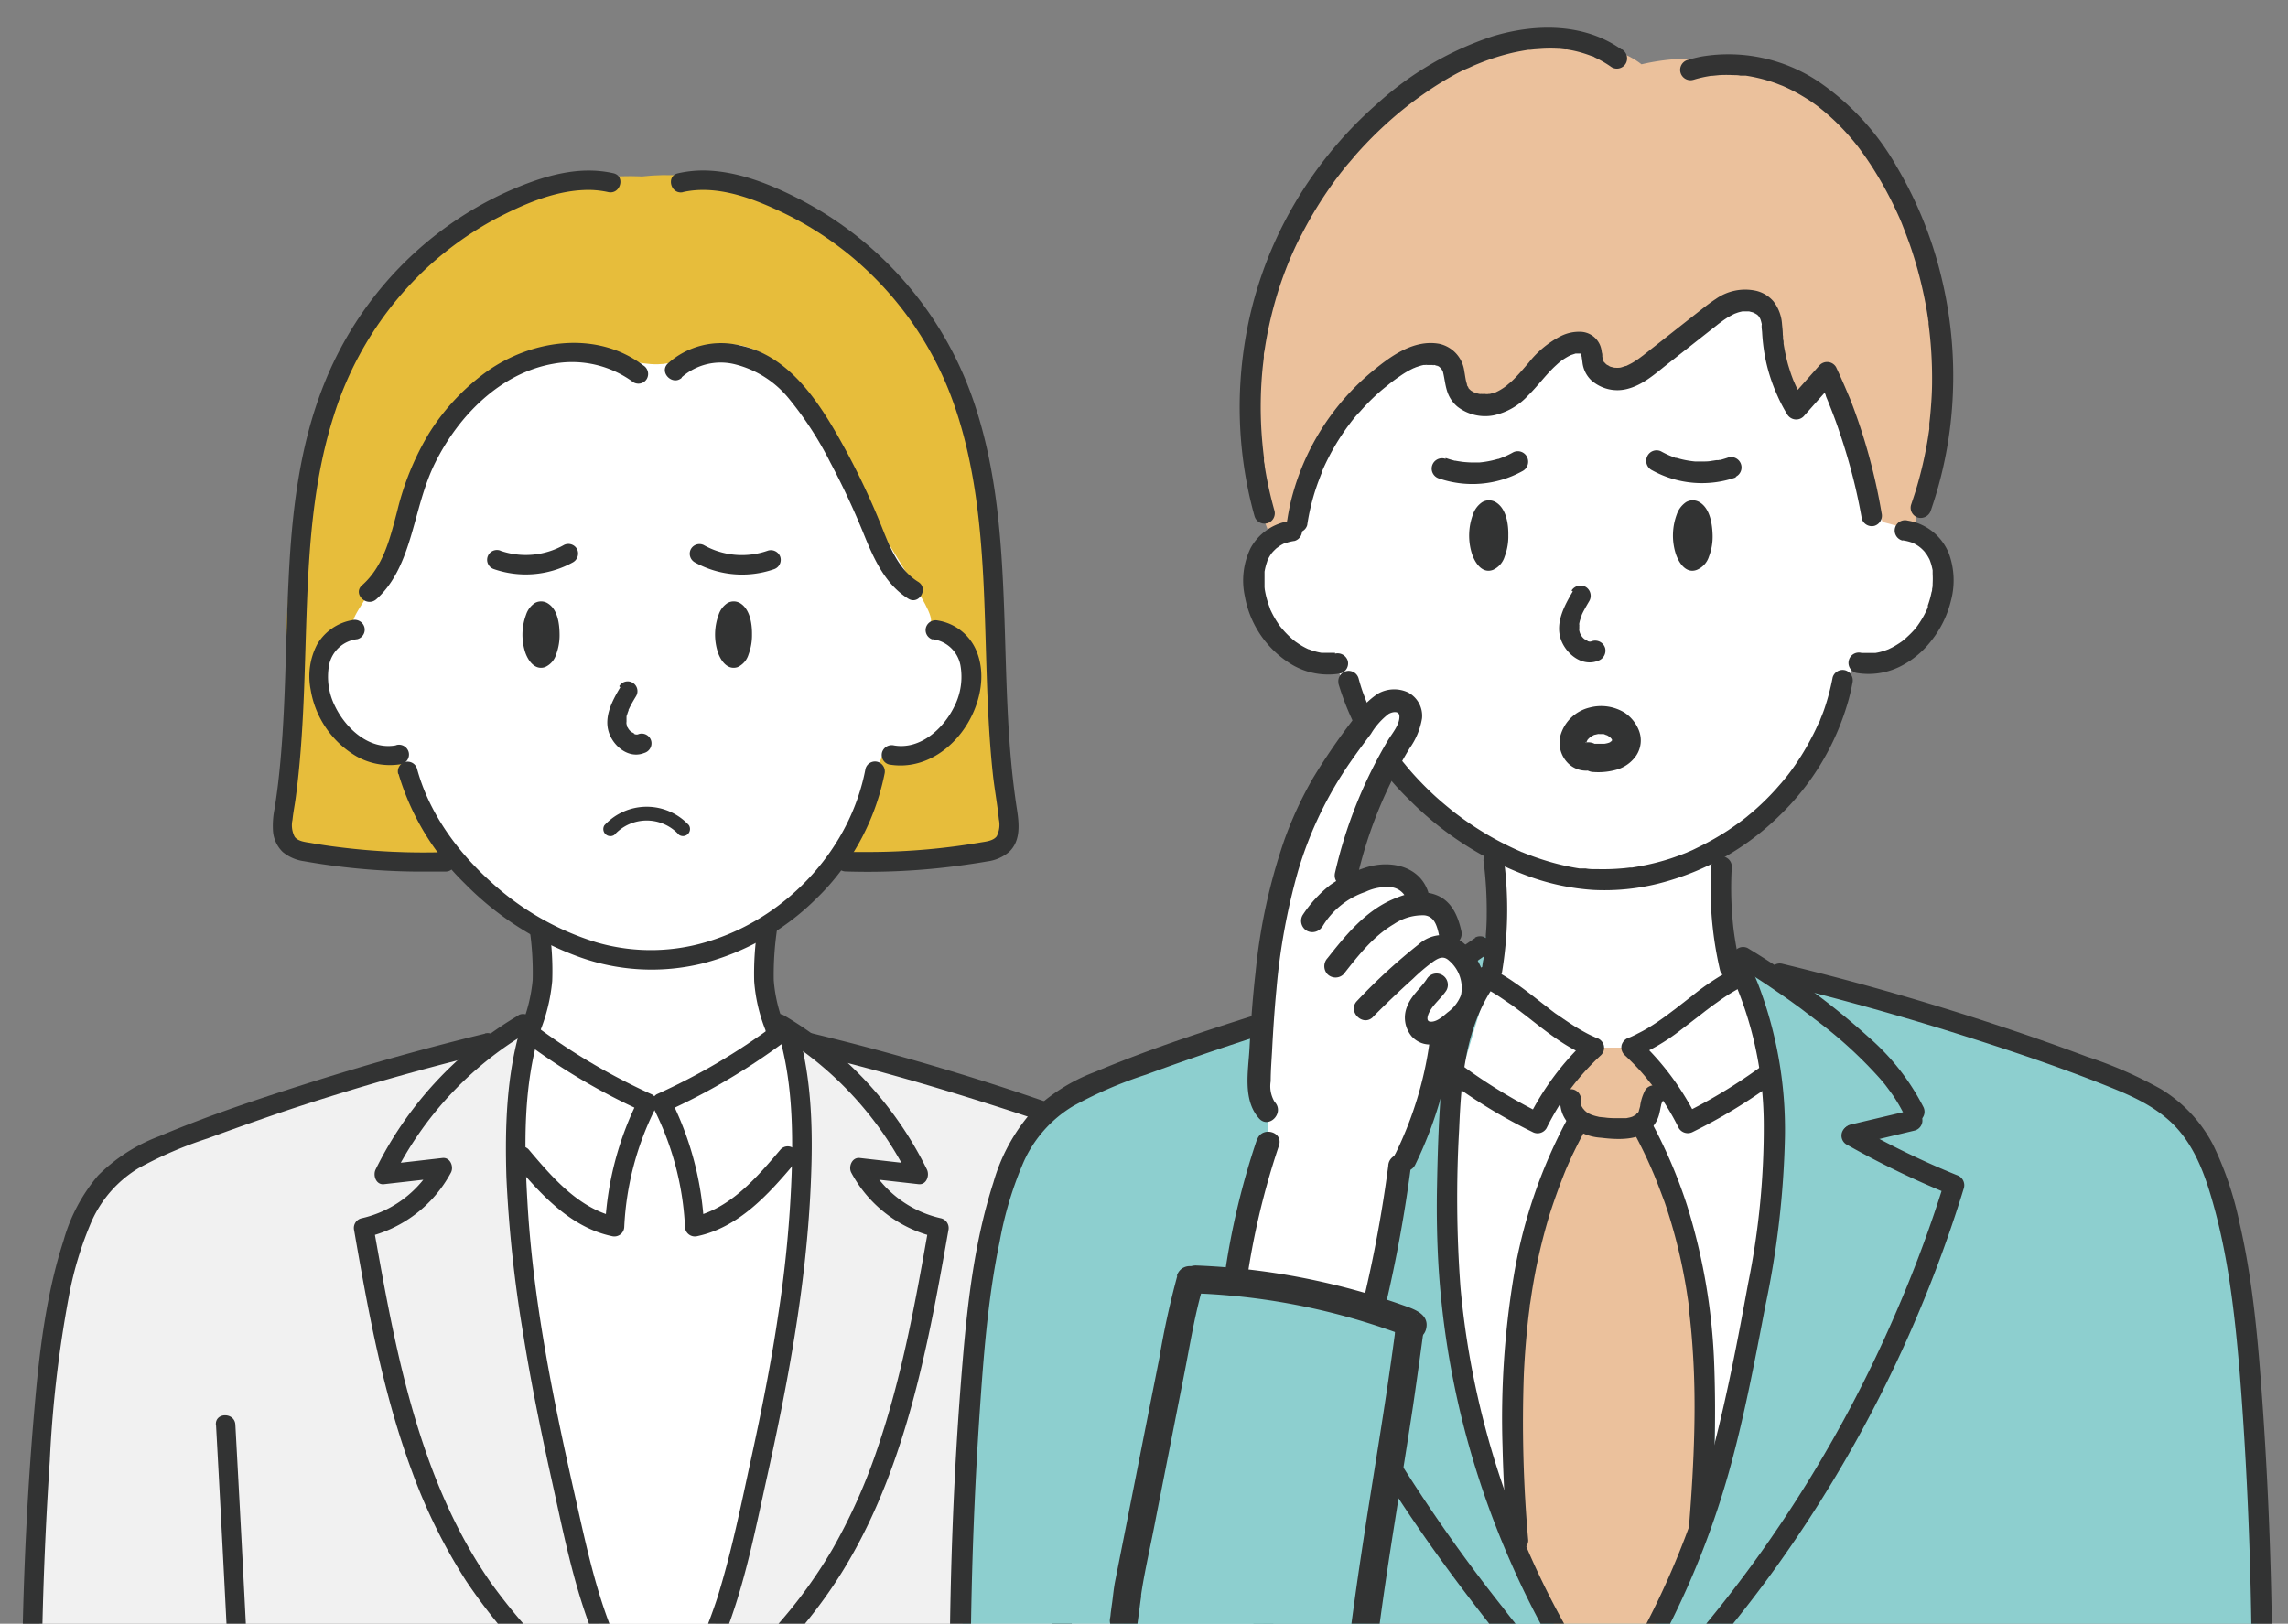
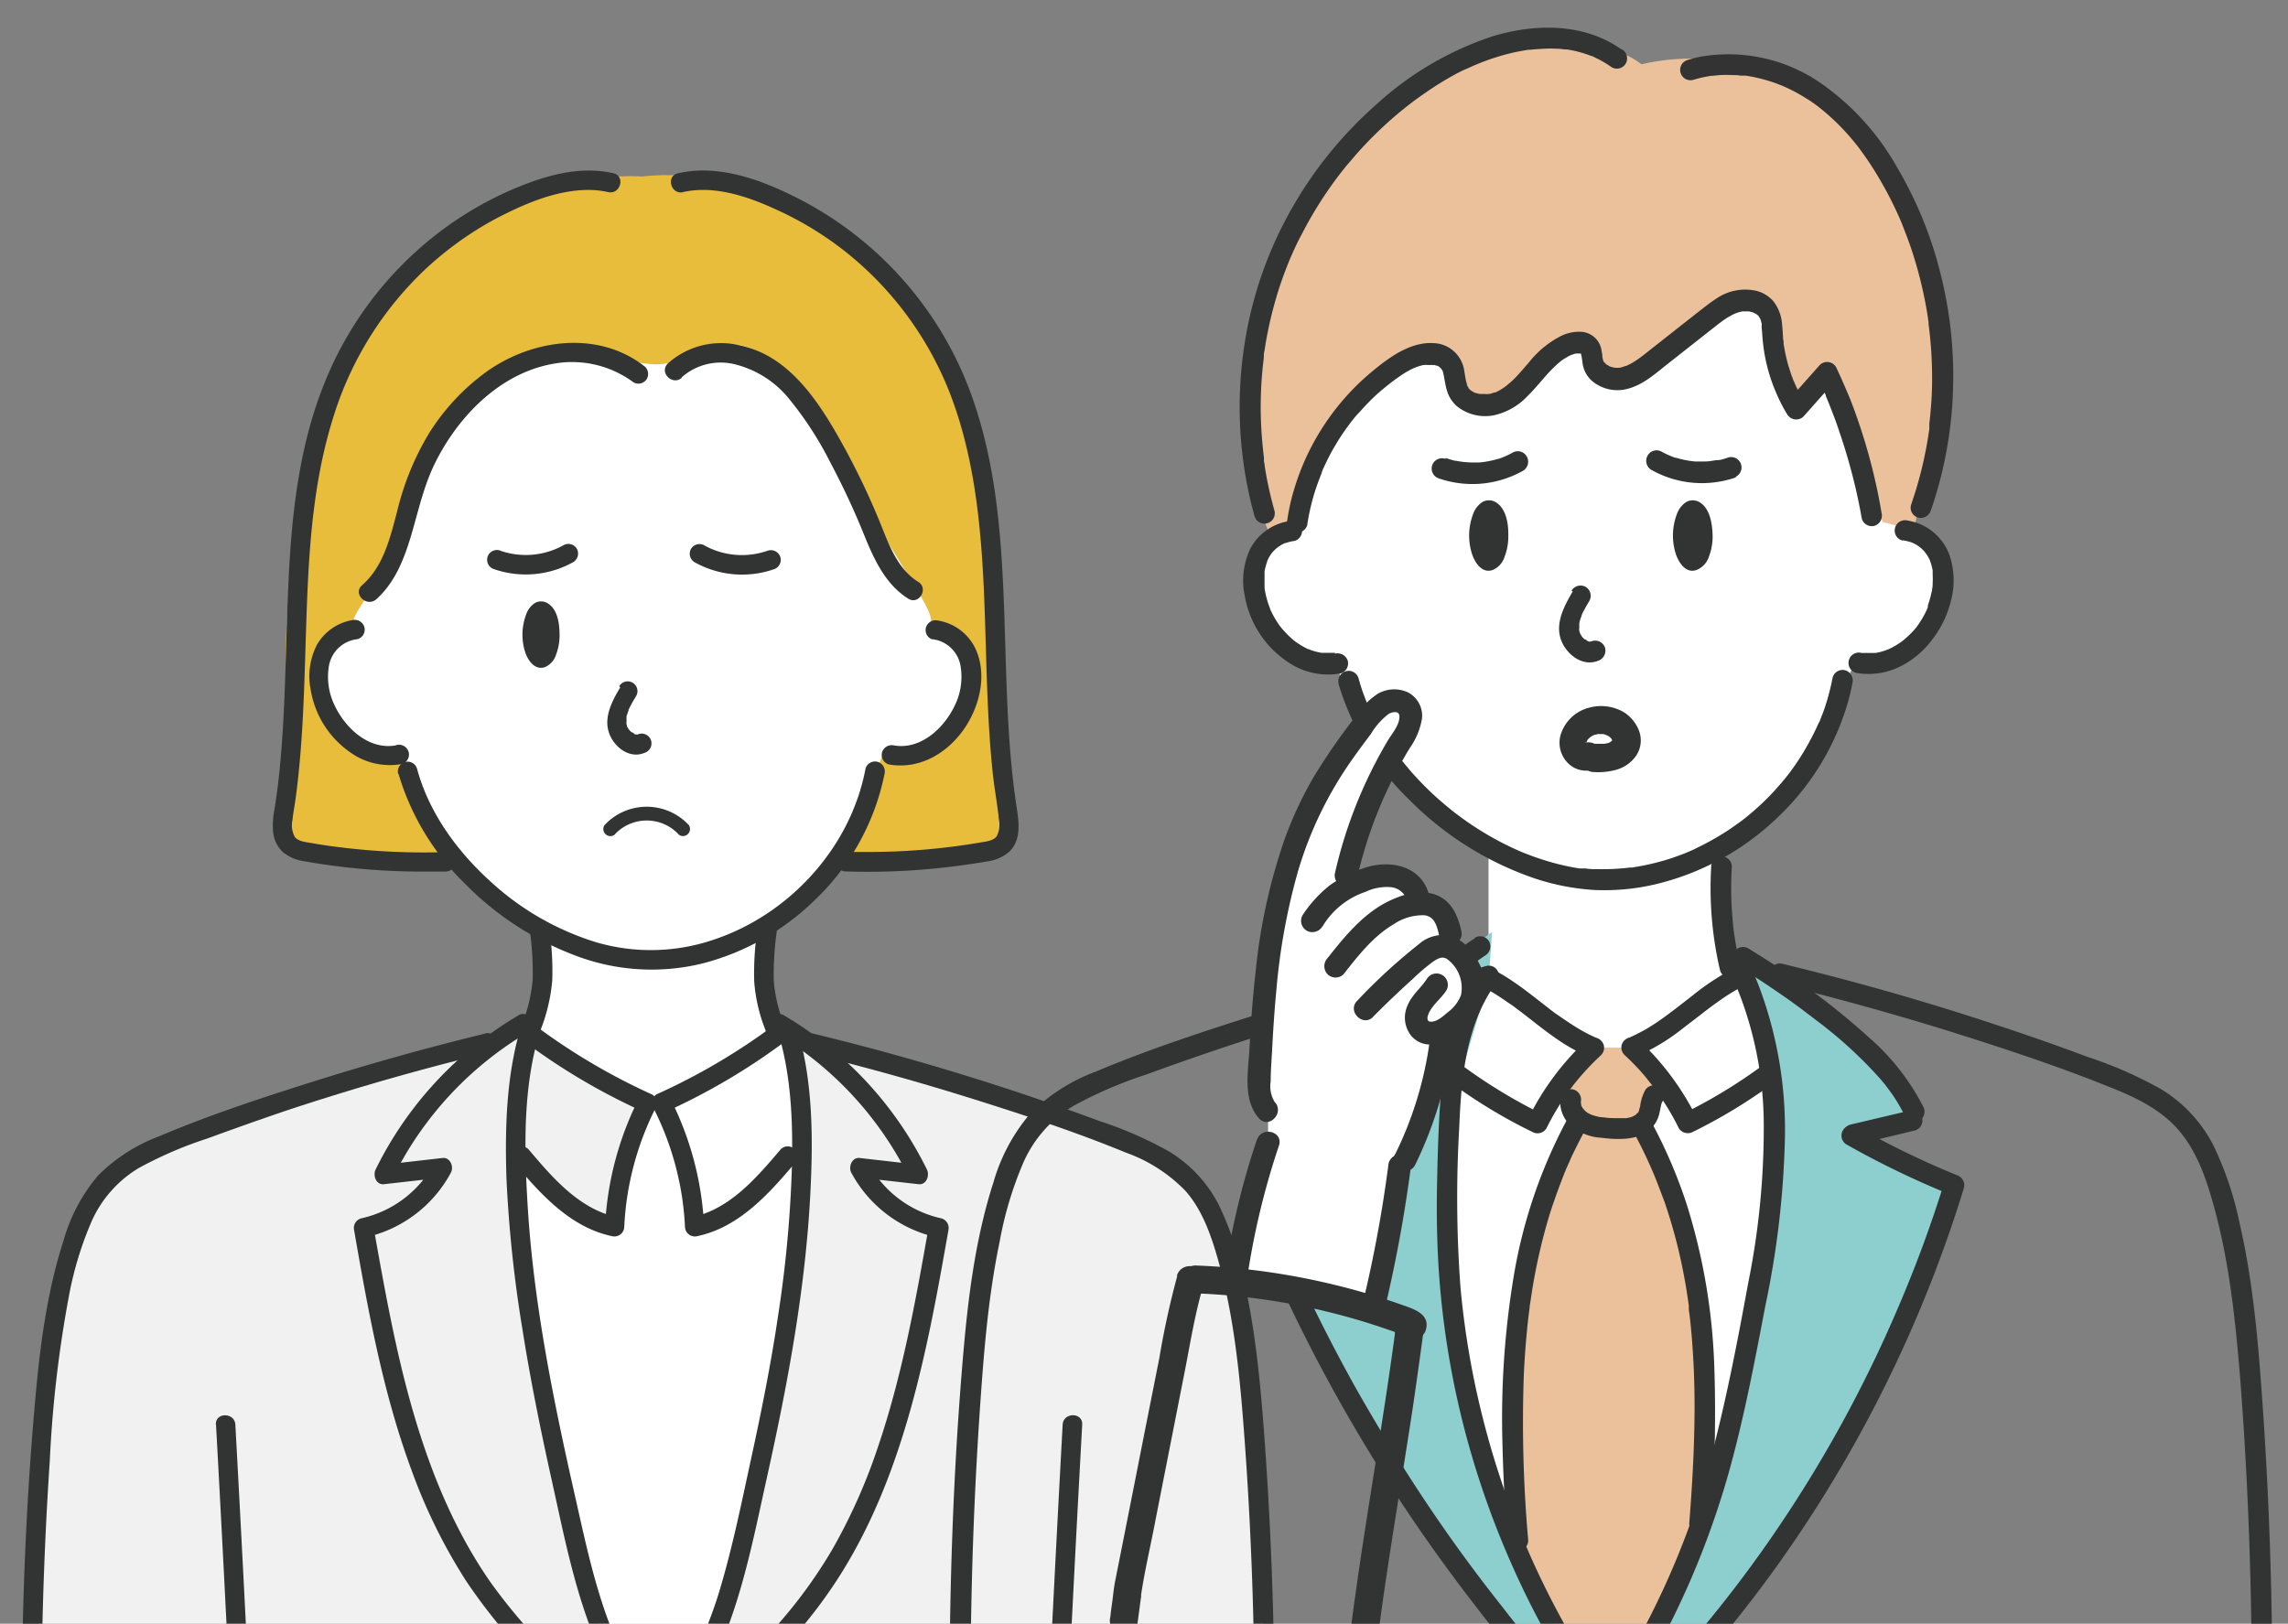
<svg xmlns="http://www.w3.org/2000/svg" id="レイヤー_1" data-name="レイヤー 1" viewBox="0 0 324 230">
  <rect x="0" y="0" width="324" height="230" fill="#808080" stroke="none" />
  <defs>
    <style>
      .cls-1 {
        fill: none;
      }

      .cls-2 {
        clip-path: url(#clip-path);
      }

      .cls-3 {
        fill: #f1f1f1;
      }

      .cls-4 {
        fill: #fff;
      }

      .cls-5 {
        fill: #e7bd3b;
      }

      .cls-6 {
        fill: #323333;
      }

      .cls-7 {
        clip-path: url(#clip-path-2);
      }

      .cls-8 {
        fill: #8dcfcf;
      }

      .cls-9 {
        fill: #ebc19c;
      }

      .cls-10 {
        fill: #333;
      }
    </style>
    <clipPath id="clip-path">
      <rect class="cls-1" x="-5.63" y="15.67" width="198.46" height="214.97" />
    </clipPath>
    <clipPath id="clip-path-2">
      <rect class="cls-1" x="131.88" y="0.85" width="192.35" height="230" />
    </clipPath>
  </defs>
  <g>
    <g class="cls-2">
      <g>
        <path class="cls-3" d="M69,147.76S20.76,161.3,16.87,165.65,8.2,178.26,7,192.35,3.8,287.3,7,307.7s5.78,38.09,5.78,38.09H170.78s10.25-74.21,9.05-99-4-63.48-6.18-69.27-4.13-13.77-14.2-16.6-47-14.93-47-14.93L74.12,145Z" />
        <path class="cls-4" d="M76.34,131.65s1,11.63-1.3,14.34L93.7,156.23l16.57-9.77s-3.46-11.6-2.13-15.14c0,0-9.51,4.21-13,4.66S76.34,131.65,76.34,131.65Z" />
-         <path class="cls-4" d="M75,148s-2.31,10.46-1.66,14.6c0,0,11.28,12.3,13.71,11.2,0,0,3.26-17.54,5-17.54Z" />
        <path class="cls-4" d="M93.7,156.23S99.56,170,99,173.6c0,0,13.39-7.43,14.54-11.57,0,0,1-16.55-1.13-16.06Z" />
        <path class="cls-4" d="M73.33,164.53s1,26.57,2.57,29.22,6.23,31.44,9.39,37.35,8.41,14.51,8.41,14.51,8.57-15.53,10.93-25.2,6.89-33.7,6.89-33.7l2-24.68s-9.31,11.35-11,11.57a17.29,17.29,0,0,1-3.59,0s-3.62-17.37-5.32-17.37-4.07,4.67-4.07,4.67L87,173.77Z" />
        <path class="cls-5" d="M90.89,25S57.9,22.5,47,54.81s-4.31,53.09-6.83,59.58-.32,5.19,3.35,5.76,97.7,3.7,98.43-1,.83-19.35,0-21.59c-.44-1.19-1.06-15.79-3.68-29.78C136,55.27,130.46,44.31,128.08,42,120.73,34.86,106.83,23.14,90.89,25Z" />
        <path class="cls-4" d="M50.12,88.25s-10,2.31-3.81,11.78,10,5.94,10,5.94S64.56,133.69,90.66,135s34.22-29.7,34.87-28.93,8.54-.82,10.16-5.29,1.61-11.33-3.92-12.56c.92-1.78-6.94-11.09-11.14-21.31-3-7.36-9.11-16.76-15.83-18-4.37-.79-7.28,2.62-11.65,2.69C88,51.72,79.3,47.33,73.45,51,67.37,54.72,61.92,61.4,58.87,66.12c-2.19,3.39-1.65,8.09-3,11.21C52.94,83.77,49.41,87.62,50.12,88.25Z" />
        <path class="cls-6" d="M56.43,109.61a36,36,0,0,0,9.41,15.56,43.3,43.3,0,0,0,15.9,10.28,30.24,30.24,0,0,0,17.83,1,35.42,35.42,0,0,0,15.86-9,33.94,33.94,0,0,0,9.83-17.84,1.42,1.42,0,0,0-1-1.7,1.39,1.39,0,0,0-1.7,1c-2.12,11.19-10.8,20.66-21.57,24.22a27.55,27.55,0,0,1-16.47.37,39,39,0,0,1-15.11-8.68c-4.72-4.29-8.66-9.7-10.35-15.91a1.38,1.38,0,0,0-2.67.73Z" />
        <path class="cls-6" d="M56,105.59c-3.77.65-7.07-2.44-8.58-5.6a9.26,9.26,0,0,1-.82-5.78,4.6,4.6,0,0,1,4-3.67,1.39,1.39,0,0,0,1-1.7,1.42,1.42,0,0,0-1.7-1,7.18,7.18,0,0,0-5,3.46,9.74,9.74,0,0,0-.91,6.37,13.47,13.47,0,0,0,6.48,9.46,9.65,9.65,0,0,0,6.4,1.1,1.39,1.39,0,0,0,1-1.7,1.42,1.42,0,0,0-1.7-1Z" />
        <path class="cls-6" d="M87.83,97.37c-1.11,1.85-2.34,4.16-1.61,6.37.65,2,2.84,3.79,5,2.92a1.42,1.42,0,0,0,1-1.7,1.4,1.4,0,0,0-1.7-1l-.23.08c-.3.1,0,0,0,0a.92.92,0,0,1-.24,0c-.31,0,0,0,0,0a1.72,1.72,0,0,1-.28-.08c-.2-.05,0,0,.07,0s-.37-.28-.42-.25c.13.11.16.13.08.07l-.11-.1-.15-.14a2.05,2.05,0,0,1-.2-.23s.15.21,0,0a3,3,0,0,1-.25-.45c.06.16.07.19,0,.09a.58.58,0,0,1,0-.14,1.82,1.82,0,0,1-.07-.25c0-.12-.12-.22,0,0a.8.8,0,0,1,0-.31c0-.1,0-.2,0-.31s0-.37,0-.18,0-.18,0-.18,0-.2.07-.3a5.84,5.84,0,0,1,.2-.59s.12-.32,0-.08c0-.1.09-.19.13-.29s.19-.38.29-.57c.21-.39.44-.77.67-1.15a1.38,1.38,0,0,0-2.39-1.4Z" />
        <path class="cls-6" d="M85.61,116.88a8.14,8.14,0,0,1,11.94,0,1,1,0,0,1-1.39,1.38,6.17,6.17,0,0,0-9.16,0,1,1,0,0,1-1.39-1.39Z" />
        <path class="cls-6" d="M77.61,85.49a1.78,1.78,0,0,0-1.87-.07,3.14,3.14,0,0,0-1.24,1.64,8.14,8.14,0,0,0-.18,5.16c.36,1.21,1.34,2.78,2.85,2.28a2.85,2.85,0,0,0,1.58-1.79,7.77,7.77,0,0,0,.49-2.83C79.23,88.42,79,86.38,77.61,85.49Z" />
-         <path class="cls-6" d="M104.89,85.49a1.78,1.78,0,0,0-1.87-.07,3.15,3.15,0,0,0-1.25,1.64,8.14,8.14,0,0,0-.17,5.16c.36,1.21,1.34,2.78,2.85,2.28A2.87,2.87,0,0,0,106,92.71a7.77,7.77,0,0,0,.49-2.83C106.51,88.42,106.23,86.38,104.89,85.49Z" />
        <path class="cls-6" d="M132,90.54A4.59,4.59,0,0,1,136,94.21a9.25,9.25,0,0,1-.82,5.78c-1.51,3.16-4.81,6.25-8.58,5.6a1.43,1.43,0,0,0-1.7,1,1.4,1.4,0,0,0,1,1.7c4.06.7,7.79-1.32,10.23-4.5s3.76-7.88,2.09-11.71a7.13,7.13,0,0,0-5.4-4.18,1.43,1.43,0,0,0-1.7,1,1.39,1.39,0,0,0,1,1.7Z" />
        <path class="cls-6" d="M70.83,78a11,11,0,0,0,9.06-.82,1.4,1.4,0,0,1,1.85.65,1.43,1.43,0,0,1-.66,1.85,13.81,13.81,0,0,1-11.21.91,1.38,1.38,0,1,1,1-2.59Z" />
        <path class="cls-6" d="M109.66,80.61a13.78,13.78,0,0,1-11.21-.92,1.41,1.41,0,0,1-.65-1.84,1.39,1.39,0,0,1,1.84-.65,11,11,0,0,0,9.06.81,1.42,1.42,0,0,1,1.78.82,1.4,1.4,0,0,1-.82,1.78Z" />
        <path class="cls-6" d="M86.86,24.54c-5-1.13-10,.43-14.64,2.44a49.61,49.61,0,0,0-11,6.68A50.45,50.45,0,0,0,45.86,54.48c-3.52,8.83-4.57,18.42-5,27.84-.48,9.62-.36,19.28-1.5,28.85-.14,1.14-.3,2.27-.48,3.4a12.13,12.13,0,0,0-.22,3.12,4.58,4.58,0,0,0,1.39,3,6,6,0,0,0,3,1.3,96.12,96.12,0,0,0,16.06,1.47c1.33,0,2.66,0,4,0,1.78-.05,1.79-2.82,0-2.76a96,96,0,0,1-15.34-.73c-1.24-.15-2.48-.34-3.71-.56-.75-.13-1.84-.21-2.33-.88a3.54,3.54,0,0,1-.31-2.4c.1-1,.3-2,.44-3,1.24-9.17,1.25-18.44,1.61-27.67.35-9,1.05-18,3.82-26.65A48.39,48.39,0,0,1,60.38,38a47.67,47.67,0,0,1,9.79-7C74,29,78.28,27.11,82.64,26.92a13.11,13.11,0,0,1,3.48.29c1.74.39,2.48-2.27.74-2.67Z" />
        <path class="cls-6" d="M96.71,27.21c4.48-1,9.18.62,13.23,2.48A47.32,47.32,0,0,1,120.16,36a47.85,47.85,0,0,1,14.33,19.64c3.26,8.41,4.29,17.44,4.76,26.39.47,9.15.37,18.34,1.33,27.46.23,2.2.65,4.37.87,6.57a3.6,3.6,0,0,1-.31,2.4c-.5.67-1.58.75-2.33.88a93.48,93.48,0,0,1-15.22,1.34c-1.28,0-2.56,0-3.84,0-1.78-.06-1.78,2.71,0,2.76a97.23,97.23,0,0,0,16.09-.82c1.32-.18,2.64-.37,3.95-.6a5.92,5.92,0,0,0,3.13-1.37c1.66-1.59,1.4-4,1.08-6.07-1.47-9.49-1.46-19.11-1.82-28.68s-1.06-19.08-4-28.13a50.55,50.55,0,0,0-24.7-29.42c-4.18-2.17-8.89-4.11-13.67-4.2a16.28,16.28,0,0,0-3.81.4c-1.74.4-1,3.06.73,2.67Z" />
        <path class="cls-6" d="M91.11,51.77c-6.56-5-15.75-3.7-22.15.84a31.17,31.17,0,0,0-8.22,8.79,38.94,38.94,0,0,0-4.48,10.95c-1,3.77-1.92,7.86-5,10.56-1.34,1.19.62,3.14,2,2,2.7-2.4,4-5.82,5-9.2s1.77-7,3.42-10.27C65,58.83,70.9,52.82,78.4,51.52a14.61,14.61,0,0,1,11.31,2.64,1.39,1.39,0,0,0,1.89-.5,1.41,1.41,0,0,0-.49-1.89Z" />
        <path class="cls-6" d="M96.52,53.46a8.33,8.33,0,0,1,7.61-1.84,14.3,14.3,0,0,1,7.71,5,48.91,48.91,0,0,1,5.74,8.89,107.21,107.21,0,0,1,4.83,10.37c1.39,3.41,3,6.92,6.22,8.93,1.52.93,2.91-1.46,1.4-2.39-2.72-1.67-4-4.85-5.12-7.68a104.83,104.83,0,0,0-5.21-11.1c-3.29-6-7.56-13.15-14.83-14.69A11.26,11.26,0,0,0,94.56,51.5c-1.27,1.25.68,3.2,2,2Z" />
        <path class="cls-6" d="M75,131.65a42,42,0,0,1,.43,7.17,22.48,22.48,0,0,1-1.72,6.78,1.38,1.38,0,0,0,.8,1.63,1.41,1.41,0,0,0,1.73-.57,2.59,2.59,0,0,0,.33-2,1.39,1.39,0,0,0-1.7-1,1.42,1.42,0,0,0-1,1.7c.05-.15,0-.2,0-.15l2.53,1.06a25.33,25.33,0,0,0,1.8-7.32,40.3,40.3,0,0,0-.41-7.36,1.42,1.42,0,0,0-1.38-1.38A1.39,1.39,0,0,0,75,131.65Z" />
        <path class="cls-6" d="M107.25,131.65a42.19,42.19,0,0,0-.45,7.36,23.42,23.42,0,0,0,1.77,7.32l2.53-1.06c-.15-.27-.17-.21,0,.19a1.43,1.43,0,0,0-1-1.7,1.39,1.39,0,0,0-1.7,1,2.45,2.45,0,0,0,.33,1.94,1.4,1.4,0,0,0,1.73.57,1.37,1.37,0,0,0,.8-1.63,21,21,0,0,1-1.69-6.79,44,44,0,0,1,.46-7.16,1.39,1.39,0,0,0-1.38-1.38,1.41,1.41,0,0,0-1.38,1.38Z" />
        <path class="cls-6" d="M74.41,147.65A89.87,89.87,0,0,0,91,157.43c-.17-.63-.33-1.26-.5-1.89a44.88,44.88,0,0,0-4.82,18.23l1.75-1.34c-5.4-1.15-9.18-5.6-12.58-9.62a1.4,1.4,0,0,0-2,0,1.41,1.41,0,0,0,0,1.95c3.71,4.4,7.92,9.09,13.8,10.34a1.4,1.4,0,0,0,1.75-1.33,41.66,41.66,0,0,1,4.45-16.84,1.4,1.4,0,0,0-.5-1.89,89.09,89.09,0,0,1-16.57-9.78,1.38,1.38,0,0,0-1.89.5,1.42,1.42,0,0,0,.5,1.89Z" />
        <path class="cls-6" d="M73.71,145.62c-2,6.83-2.21,14-2,21.12A183.27,183.27,0,0,0,74,188.41c1.13,7.16,2.58,14.27,4.15,21.35s2.94,14.11,5.47,20.82A83.81,83.81,0,0,0,95,251a1.43,1.43,0,0,0,1.89.49,1.39,1.39,0,0,0,.5-1.89A84.74,84.74,0,0,1,87.1,232c-2.73-6.46-4.16-13.39-5.7-20.21-3.15-13.91-6-28-6.75-42.22-.43-7.76-.5-15.73,1.73-23.24a1.39,1.39,0,0,0-2.67-.74Z" />
        <path class="cls-6" d="M110.23,146.36c1.9,6.42,2.09,13.16,1.88,19.81a171.12,171.12,0,0,1-1.91,20.09c-1,6.8-2.35,13.54-3.81,20.25s-2.78,13.3-4.79,19.76a75.87,75.87,0,0,1-9.77,19.66c-1,1.48,1.4,2.87,2.39,1.4a80.15,80.15,0,0,0,9.19-17.78c2.32-6.5,3.66-13.34,5.15-20.07,3-13.5,5.56-27.18,6.22-41,.37-7.62.3-15.45-1.89-22.83a1.38,1.38,0,0,0-2.66.74Z" />
        <path class="cls-6" d="M73.43,143.82a51.9,51.9,0,0,0-20.24,21.84c-.41.84.06,2.21,1.19,2.08l8.33-.94-1.19-2.08a15.55,15.55,0,0,1-10.37,7.86,1.41,1.41,0,0,0-1,1.7c2,11.53,4.1,23.14,8.19,34.14A77.91,77.91,0,0,0,66,223.93a79,79,0,0,0,12.29,14.28,94.41,94.41,0,0,0,16.12,12.14A1.38,1.38,0,0,0,95.83,248a90.6,90.6,0,0,1-14.15-10.41,79.83,79.83,0,0,1-12.23-13.48c-6.53-9.39-10.24-20.34-12.84-31.39C55.12,186.35,54,180,52.85,173.55l-1,1.7a18.2,18.2,0,0,0,12-9.14c.45-.83-.08-2.2-1.19-2.08l-8.33.95,1.2,2.08a49.22,49.22,0,0,1,19.24-20.85,1.38,1.38,0,0,0-1.39-2.39Z" />
        <path class="cls-6" d="M30.59,201.81q1.55,28.2,2.84,56.41.66,14.19,1.25,28.37c.39,9.32.9,18.65,1,28a113.72,113.72,0,0,1-3.57,30.85,1.39,1.39,0,0,0,2.67.74,112.66,112.66,0,0,0,3.67-27.53c.11-9.41-.46-18.84-.85-28.24Q36.43,262,35,233.67q-.8-15.93-1.67-31.86c-.09-1.77-2.86-1.78-2.76,0Z" />
        <path class="cls-6" d="M150.48,201.81q-1.54,28.35-2.86,56.71-.65,14.18-1.24,28.36c-.39,9.42-.92,18.85-1,28.27a116.59,116.59,0,0,0,3.68,31,1.38,1.38,0,0,0,2.66-.74,109.86,109.86,0,0,1-3.57-27.37c-.08-9.32.48-18.65.86-27.95q1.17-28.23,2.57-56.43.79-15.93,1.67-31.86c.09-1.78-2.67-1.77-2.77,0Z" />
        <path class="cls-6" d="M109.57,145.26A89.09,89.09,0,0,1,93,155a1.41,1.41,0,0,0-.5,1.89A41.5,41.5,0,0,1,97,173.77a1.4,1.4,0,0,0,1.75,1.33c5.88-1.25,10.09-5.94,13.8-10.34a1.41,1.41,0,0,0,0-1.95,1.38,1.38,0,0,0-2,0c-3.41,4-7.18,8.47-12.59,9.62l1.75,1.34a44.72,44.72,0,0,0-4.82-18.23c-.16.63-.33,1.26-.49,1.89A90.12,90.12,0,0,0,111,147.65a1.42,1.42,0,0,0,.5-1.89,1.39,1.39,0,0,0-1.89-.5Z" />
        <path class="cls-6" d="M109.63,146.21a49.22,49.22,0,0,1,19.24,20.85l1.2-2.08-8.33-.95c-1.1-.12-1.63,1.25-1.19,2.08a18.2,18.2,0,0,0,12,9.14l-1-1.7c-1.86,10.6-3.77,21.25-7.24,31.46a80.4,80.4,0,0,1-6.4,14.38,68.19,68.19,0,0,1-10.27,13.41A95.16,95.16,0,0,1,93,245.17a1.38,1.38,0,1,0,1.4,2.39c9.6-6.54,18.51-14.77,24.71-24.67,5.81-9.28,9.22-19.85,11.65-30.45,1.39-6,2.47-12.08,3.54-18.16a1.42,1.42,0,0,0-1-1.7,15.51,15.51,0,0,1-10.36-7.86l-1.2,2.08,8.33.94c1.13.13,1.6-1.24,1.19-2.08A51.9,51.9,0,0,0,111,143.82a1.38,1.38,0,0,0-1.39,2.39Z" />
        <path class="cls-6" d="M68.66,146.42q-11.83,2.88-23.47,6.52c-7.61,2.39-15.27,4.89-22.62,8a24.35,24.35,0,0,0-8.68,5.57A24.44,24.44,0,0,0,9,175.72c-2.47,7.64-3.43,15.72-4.11,23.69C3.53,215,3,230.67,3.09,246.32q.11,23.82,2,47.59Q7,317.29,10.5,340.51q.43,2.82.89,5.65c.29,1.75,2.95,1,2.67-.74q-3.7-22.68-5.7-45.59Q6.29,276.48,5.92,253c-.23-15.36.1-30.73,1.13-46.06a169.53,169.53,0,0,1,2.71-23.35A49.26,49.26,0,0,1,13,172.94a16.77,16.77,0,0,1,6.62-7.47,56.35,56.35,0,0,1,9.77-4.21q5.63-2.07,11.32-4,11.38-3.77,23-6.78c1.91-.49,3.81-1,5.73-1.43,1.72-.42,1-3.08-.74-2.67Z" />
        <path class="cls-6" d="M114.11,149.09q11.65,2.82,23.11,6.4c7.48,2.34,15,4.81,22.22,7.78a22,22,0,0,1,8.44,5.43c2.27,2.58,3.49,5.92,4.44,9.17,2.25,7.68,3.12,15.67,3.74,23.63,1.2,15.27,1.68,30.61,1.59,45.93q-.15,23.35-2,46.67-1.83,23-5.31,45.85c-.28,1.82-.57,3.65-.87,5.47a1.43,1.43,0,0,0,1,1.7,1.39,1.39,0,0,0,1.7-1q3.78-23.15,5.82-46.51,2.1-23.75,2.44-47.58c.21-15.65-.17-31.31-1.27-46.92-.57-8-1.24-16.12-3.06-24a44.65,44.65,0,0,0-3.54-10.5,19,19,0,0,0-7-7.5,55.7,55.7,0,0,0-9.85-4.31q-5.72-2.12-11.49-4.05-11.56-3.84-23.36-6.91-3-.77-5.91-1.48c-1.73-.41-2.47,2.25-.74,2.67Z" />
      </g>
    </g>
    <g class="cls-7">
      <g>
-         <path class="cls-8" d="M204.23,137.9s-15.81,4.17-31.21,8.64c-10.71,3.11-21.8,5.22-24.75,10.94-7.2,13.93-11.82,11.67-11.88,58.32,0,17.93-.69,42.47.82,64.72,2.41,35.64,7.46,66.9,7.46,66.9H311.56s9.13-72.3,8.74-78.84-.5-79-3.78-91.1c-2.11-7.8-2.73-13.07-6.44-17.79-2.05-2.61-3.95-5.49-10.24-7.5-17.61-5.65-53.15-16.61-53.15-16.61l-35.54-1.47Z" />
        <path class="cls-4" d="M182.76,75.57S172.2,78,178.73,88s10.57,6.28,10.57,6.28,8.73,29.33,36.35,30.75,36.21-31.43,36.89-30.61,9-.87,10.75-5.6,1.7-12-4.14-13.29c1-1.89-2.33-16.82-10-25.64C250.48,40,237,36.38,225.29,36.55c-11.15.16-25.36,6.55-33.27,15.61C183.43,62,181.65,74.58,182.76,75.57Z" />
        <path class="cls-4" d="M210.79,120.42v18.63l18,10.45,16.81-11.17s-3.06-14-2.52-17.18c0,0-14.06,4.39-14.88,3.92S210.79,120.42,210.79,120.42Z" />
        <path class="cls-4" d="M211.64,139.05s-6.63,8.82-5.73,12.37l11.83,7.65,8-11.86Z" />
        <polygon class="cls-4" points="231.62 147.83 239 159.07 250.36 152.19 246.45 138.33 231.62 147.83" />
        <path class="cls-4" d="M206.38,153.92s-2,19.58-1.08,27.32S213,214.7,213,214.7l3-39.14,7.11-16.2-.89-4.25-4.52,4Z" />
        <path class="cls-4" d="M235.62,153.92l-3.17,5.44s12.72,35.19,10,47.3c0,0,8-29.75,8.06-32.36s-.19-22.11-.19-22.11L239,159.07Z" />
        <path class="cls-8" d="M211.29,132.07c-.5-.21-27.13,23.06-27.78,26.66l7.48,5.63-11.55,6.31s8.81,28.76,21.08,44a205.41,205.41,0,0,0,25.77,26.46L213.63,215.8s-9.36-30.15-8.71-39.19,1.46-22.69,1.46-22.69l4.41-14.87Z" />
        <path class="cls-8" d="M248,135.58s5.35,23.8,2.36,41-17,60.3-22.16,66.61c0,0,5.12,1.65,17-15.38s31.07-50.18,31.41-59l-14.22-8.12,8.6-3.21S252.84,135.72,248,135.58Z" />
        <path class="cls-9" d="M223.15,159.36s-9.24,20.6-9,26.2,1.58,34.52,1.58,34.52,8.63,20.92,10.52,21.09,7.92-10.56,7.92-10.56l7.29-15.9S241.15,186.59,240,182s-7.52-22.66-7.52-22.66l3.17-5.44-4-5.51H225.7L221.63,153Z" />
        <path class="cls-9" d="M180.17,76.63c-.06-.37-8.63-18.15-1.1-34.21S195.79,10,214.19,5.88c0,0,12.56-1.28,18.26,3.23a30,30,0,0,1,14.24.11c7.15,2,15.11,6.57,18.36,11.79s10.54,19.05,10.22,27.5S271,75.13,271,75.13l-4.42-1.2-7.85-21.21-4.45,5s-4.66-10.68-4.19-14-7.9,0-7.9,0-8.4,11.84-12.51,9.82-5.33-4.45-5.33-4.45-1.94-1.38-4.49,1.05S216,56.22,212,56.48s-7.18-2.11-6.92-5-9,1.58-9,1.58S184.2,66.18,183.92,72.71l-1,2.42Z" />
        <path class="cls-6" d="M189.5,96.72a37.92,37.92,0,0,0,10,16.5,45.87,45.87,0,0,0,16.79,10.84,33,33,0,0,0,9.37,2,31.44,31.44,0,0,0,9.56-1,37.49,37.49,0,0,0,16.72-9.48A36.23,36.23,0,0,0,261.81,99q.3-1.12.51-2.25a1.5,1.5,0,0,0-1-1.8,1.47,1.47,0,0,0-1.8,1,33.25,33.25,0,0,1-1.19,4.51c-.12.35-.25.69-.38,1l-.21.53c0,.08-.05.15-.08.22l-.09.21c.06-.16.08-.18,0-.08-.31.7-.63,1.39-1,2.08a35.16,35.16,0,0,1-2.4,4l-.6.84-.35.46c-.24.31.19-.23-.05.07l-.22.27c-.48.61-1,1.19-1.5,1.76a35.94,35.94,0,0,1-3.31,3.22l-.89.74-.41.32c-.18.15.28-.21,0,0l-.28.21c-.62.46-1.25.9-1.89,1.33a38.67,38.67,0,0,1-4,2.28l-1,.49-.53.23c-.06,0-.26.1,0,0l-.32.14c-.73.29-1.47.56-2.21.81a33.56,33.56,0,0,1-4.52,1.13l-1,.17H231l-.23,0-.69.08c-.75.07-1.51.12-2.28.14s-1.45,0-2.18,0q-.53,0-1.05-.09l-.49,0-.33,0c-.32,0,.28,0-.06,0a33.48,33.48,0,0,1-4.42-1q-1.11-.33-2.19-.72l-1.09-.41-.49-.2c-.08,0-.33-.14,0,0l-.33-.14a43.15,43.15,0,0,1-4.24-2.14,45.27,45.27,0,0,1-4.08-2.66l-.92-.69,0,0-.24-.19-.51-.42c-.64-.52-1.27-1.06-1.88-1.61a45.31,45.31,0,0,1-3.37-3.42c-.53-.6-1-1.2-1.53-1.82l-.15-.19c-.24-.31.18.24-.06-.08l-.32-.42-.72-1a35.09,35.09,0,0,1-2.4-3.94c-.35-.66-.68-1.34-1-2,0-.07-.26-.62-.12-.26l-.21-.52c-.13-.34-.26-.69-.38-1-.25-.69-.46-1.39-.65-2.09a1.46,1.46,0,0,0-2.82.78Z" />
        <path class="cls-6" d="M189.06,92.47c-.07,0-.46.06-.07,0l-.35,0-.56,0-.57,0-.33,0c-.38,0,.31.06-.06,0a8.25,8.25,0,0,1-1.19-.29,4.76,4.76,0,0,1-.53-.19c-.36-.12.27.14-.07,0l-.31-.15a9.83,9.83,0,0,1-1.09-.62l-.47-.32-.13-.1-.22-.18a13.75,13.75,0,0,1-1.8-1.86c.19.24,0,0,0,0l-.18-.24-.33-.5a13.64,13.64,0,0,1-.7-1.24l-.26-.54c-.16-.36.11.28,0-.09l-.09-.22a13,13,0,0,1-.42-1.34c-.11-.42-.19-.85-.26-1.28.06.34,0-.09,0-.13l0-.33c0-.28,0-.56,0-.85s0-.43,0-.65,0-.21,0-.32-.06.34,0-.06a8.72,8.72,0,0,1,.37-1.42c0-.07.14-.33,0-.06.07-.16.14-.31.22-.46a5.47,5.47,0,0,1,.41-.65c.16-.23,0,0,0,0a3.8,3.8,0,0,1,.33-.37,6.39,6.39,0,0,1,.54-.5c-.25.21.07,0,.11-.07l.31-.2a5.13,5.13,0,0,1,.66-.34c-.31.14.06,0,.11,0l.35-.11a6.39,6.39,0,0,1,.85-.17,1.47,1.47,0,0,0,1-1.8,1.5,1.5,0,0,0-1.8-1,7.52,7.52,0,0,0-5.42,3.79,10.49,10.49,0,0,0-.84,6.8,14.22,14.22,0,0,0,6.79,9.8,10.12,10.12,0,0,0,6.79,1.18,1.48,1.48,0,0,0,1-1.8,1.51,1.51,0,0,0-1.8-1Z" />
        <path class="cls-6" d="M222.72,83.77c-1.18,2-2.48,4.39-1.71,6.74.69,2.07,3,4,5.29,3.09a1.51,1.51,0,0,0,1-1.8,1.47,1.47,0,0,0-1.8-1l-.25.08c-.31.11,0,0,0,0h-.25c-.33,0,.05,0,.05,0s-.28-.07-.29-.07c-.22-.06,0,0,.07,0s-.4-.29-.45-.26c.14.12.17.14.09.07l-.12-.1-.16-.15a2.32,2.32,0,0,1-.21-.25s.16.23,0,0c0,0-.28-.47-.27-.48.07.17.09.2.05.1a.88.88,0,0,1-.05-.15,2.5,2.5,0,0,1-.07-.26c0-.14-.13-.24,0,0a.91.91,0,0,1,0-.33c0-.11,0-.22,0-.33s.05-.39,0-.19,0-.19,0-.19.05-.21.07-.32a6.45,6.45,0,0,1,.21-.62s.13-.34,0-.09l.13-.3c.1-.21.2-.41.31-.6.22-.42.46-.82.7-1.23a1.48,1.48,0,0,0-.52-2,1.5,1.5,0,0,0-2,.53Z" />
        <path class="cls-6" d="M224.48,105.07s-.18.07-.19.05.56,0,.23,0c-.07,0-.26,0,.07,0s.11,0,0,0l.25.11s-.14-.08-.18-.1c-.29-.13.17.14.16.14s-.14-.14-.19-.18.15.2.15.2a1,1,0,0,0-.12-.17,1.07,1.07,0,0,1-.09-.19s.18.51.09.19,0,.53,0,.07a1,1,0,0,0,0-.17c.06.35-.07.38,0,.15l.06-.22c.06-.24-.2.39-.08.17s.13-.23.19-.34.23-.23-.11.12l.11-.13c.12-.13.24-.24.37-.36s.25-.11-.14.1l.15-.1a2.63,2.63,0,0,1,.33-.2l.17-.09c.28-.15-.2.08-.2.08a1.14,1.14,0,0,1,.38-.13l.39-.09a.64.64,0,0,1,.2,0s-.51,0-.28,0,.53,0,.8,0c.45,0-.41-.08-.09,0,.13,0,.26,0,.39.09a3,3,0,0,0,.32.1c.21.05-.29-.11-.25-.11a1.26,1.26,0,0,1,.26.13l.29.18c.35.21-.29-.28,0,0a2.29,2.29,0,0,1,.27.27l.1.11c.16.15-.26-.41-.11-.13l.12.2s.1.25,0,0c-.14-.41.13.59,0,.14-.05-.28,0-.07,0,0,0,.35,0-.22,0-.21a.65.65,0,0,1-.06.21c-.07.27,0-.14.08-.18a1.18,1.18,0,0,0-.11.19c-.16.31.22-.23.08-.1l-.15.16c-.14.13-.29.14.1-.06l-.38.23c-.28.18.13-.08.17-.06s-.28.09-.32.11a5,5,0,0,1-.53.11c-.27.06.4,0,.12,0l-.34,0c-.41,0-.82,0-1.23,0a2,2,0,0,0-2,2,2,2,0,0,0,2,2A9.42,9.42,0,0,0,229,109a5.06,5.06,0,0,0,2.72-2,3.87,3.87,0,0,0,.37-3.51,5.43,5.43,0,0,0-2-2.52,6.36,6.36,0,0,0-5-.74,5.66,5.66,0,0,0-4.13,4,4.11,4.11,0,0,0,1,3.79,3.63,3.63,0,0,0,3.66,1,2,2,0,0,0-1.06-3.84Z" />
        <g>
          <path class="cls-6" d="M211.91,71.2a1.89,1.89,0,0,0-2-.08,3.39,3.39,0,0,0-1.32,1.73,8.58,8.58,0,0,0-.19,5.46c.39,1.29,1.42,3,3,2.42a3,3,0,0,0,1.67-1.89,8,8,0,0,0,.52-3C213.62,74.3,213.33,72.14,211.91,71.2Z" />
          <path class="cls-6" d="M240.77,71.2a1.88,1.88,0,0,0-2-.08,3.45,3.45,0,0,0-1.32,1.73,8.58,8.58,0,0,0-.19,5.46c.39,1.29,1.43,3,3,2.42A3,3,0,0,0,242,78.84a7.82,7.82,0,0,0,.52-3C242.48,74.3,242.19,72.14,240.77,71.2Z" />
        </g>
        <path class="cls-6" d="M269.47,76.54a6.89,6.89,0,0,1,1.32.33c.37.12-.16-.09,0,0l.28.13a6.58,6.58,0,0,1,.63.38s.36.28.1.07l.24.2a5.44,5.44,0,0,1,.48.48c.06.06.11.13.16.19-.21-.25,0,.07.07.1.15.22.28.44.4.66s.11.23.16.35c-.11-.25,0,0,0,0,.08.24.17.48.23.73s.1.41.14.62c0,0,0,.42,0,.19s0,.28,0,.32a12.52,12.52,0,0,1,0,1.37c0,.24,0,.48-.07.72,0-.29,0-.06,0,0s0,.34-.09.51a11.69,11.69,0,0,1-.3,1.2c-.07.23-.14.45-.22.67L273,86a1.43,1.43,0,0,1-.08.22c.07-.16.07-.17,0,0a13.49,13.49,0,0,1-1.29,2.28c-.05.08-.4.54-.19.28l-.38.45a13.52,13.52,0,0,1-1,1c-.15.14-.29.27-.44.39l-.23.19c-.18.15.28-.2,0,0a13.14,13.14,0,0,1-1.11.72,6.82,6.82,0,0,1-.66.34,1.24,1.24,0,0,1-.2.1c-.15.06-.14.06,0,0l-.21.08a8.29,8.29,0,0,1-1.29.38l-.33.06c-.31.06.28,0-.06,0s-.45,0-.67,0-.45,0-.68,0l-.34,0c-.17,0-.16,0,0,0l-.23,0a1.46,1.46,0,1,0-.77,2.82,10.07,10.07,0,0,0,6.18-.87,12.8,12.8,0,0,0,4.48-3.69,14.61,14.61,0,0,0,2.77-5.66,11.11,11.11,0,0,0-.27-6.63,7.56,7.56,0,0,0-5.85-4.72,1.46,1.46,0,0,0-.77,2.82Z" />
        <path class="cls-6" d="M204.71,64.87c.43.15.86.28,1.3.39l.09,0,.34.06.66.1q.65.07,1.29.09h.67c.25,0-.34,0,.08,0,.12,0,.23,0,.34,0a13.45,13.45,0,0,0,2.59-.49c.27-.08-.09,0,.08,0l.31-.11c.22-.08.43-.16.63-.25a12.38,12.38,0,0,0,1.21-.6,1.46,1.46,0,0,1,1.95.69,1.5,1.5,0,0,1-.69,2,14.63,14.63,0,0,1-11.86,1,1.46,1.46,0,0,1,1-2.75Z" />
        <path class="cls-6" d="M245.82,67.62a14.59,14.59,0,0,1-11.86-1,1.49,1.49,0,0,1-.69-2,1.46,1.46,0,0,1,1.94-.69c.4.22.8.42,1.22.6l.62.25.26.09c.42.15-.29-.08.14,0a13.32,13.32,0,0,0,2.59.5l.33,0c.13,0,.17,0,0,0,.22,0,.45,0,.67,0,.45,0,.91,0,1.35-.09l.67-.1.27,0s.44-.1.16,0q.66-.17,1.29-.39a1.47,1.47,0,0,1,1,2.75Z" />
-         <path class="cls-6" d="M210.09,122a55.6,55.6,0,0,1,.44,7.63c0,1.26-.09,2.52-.2,3.78-.05.63-.12,1.26-.2,1.88,0,.4,0,.32-.09.71s-.1.67-.16,1a1.51,1.51,0,0,0,1,1.8,1.47,1.47,0,0,0,1.8-1A54.27,54.27,0,0,0,213,122a1.49,1.49,0,0,0-1.46-1.46c-.71,0-1.57.65-1.46,1.46Z" />
        <path class="cls-6" d="M209.55,139.59a26.19,26.19,0,0,1,3.12,1.82c.5.34,1,.69,1.48,1l.73.55.31.23.21.16c.09.07.12.1,0,0,2,1.53,3.91,3.12,6,4.45a24,24,0,0,0,3.88,2l-.64-2.44a38.22,38.22,0,0,0-8.19,11l2-.52a74.74,74.74,0,0,1-11.36-6.89,1.47,1.47,0,0,0-2,.53,1.51,1.51,0,0,0,.53,2A74.57,74.57,0,0,0,217,160.34a1.48,1.48,0,0,0,2-.53,36.54,36.54,0,0,1,3.45-5.64l.21-.28.11-.14c.17-.22.34-.44.52-.65.35-.43.72-.86,1.09-1.27.75-.83,1.53-1.62,2.35-2.38a1.47,1.47,0,0,0,.37-1.43,1.53,1.53,0,0,0-1-1l-.18-.07c-.21-.08.2.09,0,0l-.35-.16c-.29-.13-.58-.27-.86-.42-.51-.27-1-.55-1.51-.86-1-.62-2-1.32-3-2l-.67-.51c-.07-.05-.31-.24-.11-.09l-.41-.32-1.44-1.12c-1-.78-2-1.55-3.06-2.27a26.06,26.06,0,0,0-3.49-2.07,1.5,1.5,0,0,0-2,.52,1.48,1.48,0,0,0,.52,2Z" />
        <path class="cls-6" d="M245.72,137.07a34.92,34.92,0,0,0-6,3.91l-1.58,1.23-.72.56c-.21.17.11-.08-.11.09l-.42.31c-.94.72-1.9,1.42-2.89,2.05-.56.36-1.13.7-1.72,1l-.91.46-.41.19-.12.05-.19.07a1.57,1.57,0,0,0-1,1,1.48,1.48,0,0,0,.38,1.43c.82.76,1.6,1.55,2.35,2.38.35.4.7.8,1,1.21l.53.65.12.17c-.07-.09-.07-.1,0,0l.25.33a36.54,36.54,0,0,1,3.45,5.64,1.5,1.5,0,0,0,2,.53,75.06,75.06,0,0,0,11.36-6.89,1.5,1.5,0,0,0,.52-2,1.48,1.48,0,0,0-2-.53,73.77,73.77,0,0,1-11.36,6.89l2,.52a38.19,38.19,0,0,0-8.18-11l-.65,2.44a28.39,28.39,0,0,0,6.42-3.73c1-.77,2.06-1.58,3.08-2.37l.36-.28,0,0,.2-.16.73-.55c.48-.36,1-.72,1.47-1.06a28,28,0,0,1,3.54-2.11,1.47,1.47,0,0,0,.53-2,1.51,1.51,0,0,0-2-.52Z" />
        <path class="cls-6" d="M209.58,137.47c-4.14,5.62-5.26,12.74-5.69,19.53-.23,3.74-.33,7.5-.4,11.25s0,7.57.23,11.35A122.23,122.23,0,0,0,207,200.94a124.66,124.66,0,0,0,7,20.51,120.13,120.13,0,0,0,10.3,18.74c.5.74,1,1.48,1.53,2.21a1.5,1.5,0,0,0,2,.53,1.47,1.47,0,0,0,.52-2,120.57,120.57,0,0,1-10.64-18.34,121.79,121.79,0,0,1-7.19-19.65,120.07,120.07,0,0,1-3.71-20.66,172.15,172.15,0,0,1-.18-22.37c.27-6.5.8-13.27,4.1-18.94a22.86,22.86,0,0,1,1.33-2,1.47,1.47,0,0,0-.52-2,1.5,1.5,0,0,0-2,.53Z" />
        <path class="cls-6" d="M208.91,132.85a112.58,112.58,0,0,0-21.47,18.82c-1.81,2-3.53,4.15-5.19,6.32a1.48,1.48,0,0,0,.53,2l7.47,5.63v-2.53l-9.68,5.3c-1.59.86-3.83,1.67-3.41,3.91a12.22,12.22,0,0,0,.87,2.24c.34.82.69,1.64,1,2.45q3.92,9.06,8.59,17.75t10.1,17c3.62,5.56,7.49,10.95,11.56,16.19,2,2.6,4.08,5.21,6.27,7.68a23,23,0,0,0,7.87,6,23.93,23.93,0,0,0,2.44.92,1.46,1.46,0,0,0,.78-2.82,18.37,18.37,0,0,1-7.59-4.66,85.62,85.62,0,0,1-6.23-7.34q-5.87-7.38-11.1-15.24t-10-16.34q-4.62-8.33-8.56-17-1-2.16-1.92-4.35c-.3-.7-.6-1.41-.89-2.11a5.72,5.72,0,0,0-.39-1c.07,0-.13.36-.14.42s-.18.07,0,0l.25-.15c3.06-1.74,6.19-3.39,9.28-5.08l2.33-1.27a1.46,1.46,0,0,0,.72-1.26,1.55,1.55,0,0,0-.72-1.27l-7.48-5.62c.18.66.35,1.33.53,2a110.07,110.07,0,0,1,19.44-19.62c2-1.56,4.06-3.06,6.16-4.48a1.5,1.5,0,0,0,.53-2,1.47,1.47,0,0,0-2-.52Z" />
        <path class="cls-6" d="M242.32,122.77a51.11,51.11,0,0,0,1.27,14.74,1.47,1.47,0,0,0,2.83-.78c-.28-1.17-.52-2.36-.71-3.55s-.29-2-.39-3.27a50.05,50.05,0,0,1-.08-7.14,1.47,1.47,0,0,0-1.46-1.47,1.5,1.5,0,0,0-1.46,1.47Z" />
        <path class="cls-6" d="M245.21,138.13a52,52,0,0,1,4.55,20.71,110.63,110.63,0,0,1-2.22,23c-1.42,7.78-2.92,15.59-4.89,23.24a116.72,116.72,0,0,1-17.88,38.64c-.52.74-1,1.46-1.58,2.18a1.48,1.48,0,0,0,1.65,2.15c6-2.14,10.66-6.59,14.82-11.27a182.15,182.15,0,0,0,12-15,185.79,185.79,0,0,0,25.75-51.28c.24-.74.47-1.49.7-2.24a1.5,1.5,0,0,0-1-1.8,119.74,119.74,0,0,1-14.23-6.92,1.47,1.47,0,0,0-1.48,2.53,125.81,125.81,0,0,0,14.93,7.21l-1-1.8A179.77,179.77,0,0,1,268.88,185a184.57,184.57,0,0,1-18.12,32.91,179.08,179.08,0,0,1-11.34,14.7c-3.9,4.54-8,9.19-13.47,11.83a16.25,16.25,0,0,1-1.88.79l1.65,2.15A118.46,118.46,0,0,0,237,229a120.9,120.9,0,0,0,7.8-20.39c2.17-7.75,3.67-15.7,5.18-23.6a128.64,128.64,0,0,0,2.78-23.86,57.73,57.73,0,0,0-3.8-21.77c-.37-.9-.76-1.8-1.17-2.68a1.47,1.47,0,0,0-2-.52,1.5,1.5,0,0,0-.53,2Z" />
        <path class="cls-6" d="M246,136.84c2,1.17,3.85,2.39,5.72,3.68.92.62,1.82,1.26,2.72,1.92.45.32.89.65,1.33,1l.61.45.36.28c.13.1.16.12.06.05l.18.14a61.41,61.41,0,0,1,9.27,8.45l.53.63.21.26.12.16c-.09-.12-.08-.11,0,0,.34.45.67.9,1,1.37a24.68,24.68,0,0,1,1.71,3,1.46,1.46,0,0,0,2,.52,1.5,1.5,0,0,0,.52-2,32.84,32.84,0,0,0-7.73-9.84,102.66,102.66,0,0,0-10.66-8.42q-3.17-2.2-6.47-4.2a1.47,1.47,0,0,0-1.48,2.53Z" />
        <path class="cls-6" d="M262.82,162.13l8.36-2a1.48,1.48,0,0,0,1-1.8,1.5,1.5,0,0,0-1.8-1L262,159.31a1.48,1.48,0,0,0-1,1.8,1.5,1.5,0,0,0,1.8,1Z" />
        <path class="cls-6" d="M221,155.37a4.51,4.51,0,0,0,1.43,4.08,7.3,7.3,0,0,0,4.28,1.71c2.32.28,5.42.46,7.18-1.39a4.5,4.5,0,0,0,1.1-2.09c.09-.36.14-.72.23-1.07,0-.16.1-.32.13-.49s0,0,0,.06a2.11,2.11,0,0,1,.18-.33,1.47,1.47,0,0,0-2.53-1.48,6.82,6.82,0,0,0-.72,2.15c0,.17-.07.34-.11.5s-.19.56-.06.25c0,.08-.14.38-.23.41l0-.05-.14.15-.15.13c.16-.12.18-.13.05,0l-.36.2c-.15.07-.13.06.06,0l-.2.07a2.77,2.77,0,0,1-.41.12l-.44.09h.06l-.22,0c-.31,0-.61,0-.91,0-.68,0-1.35,0-2-.1l-.57-.05c.3,0-.25,0-.31-.06a6.86,6.86,0,0,1-1.07-.31c.25.1-.22-.11-.27-.13a2.9,2.9,0,0,1-.41-.27c.27.2-.13-.11-.17-.16s-.37-.44-.17-.17c-.1-.13-.17-.27-.26-.4s-.07-.14,0,0a1.43,1.43,0,0,1-.08-.22c0-.1-.06-.55-.06-.18,0-.08,0-.58,0-.2a1.5,1.5,0,0,0-1-1.8,1.46,1.46,0,0,0-1.79,1Z" />
        <path class="cls-6" d="M221.89,158.63A72,72,0,0,0,214.32,181a123.26,123.26,0,0,0-1.55,23.81c.1,4.47.36,8.93.72,13.39a1.49,1.49,0,0,0,1.46,1.46,1.47,1.47,0,0,0,1.46-1.46,189.24,189.24,0,0,1-.62-23.57q.14-3,.42-5.89c.09-1,.2-2,.32-2.93l.09-.69c0,.26,0,0,0,0s0-.28.05-.42c.08-.5.15-1,.23-1.51a81.15,81.15,0,0,1,2.56-11.23q1-3.1,2.21-6.11c.11-.27,0-.1,0,0,.07-.17.14-.34.22-.51s.2-.47.31-.7c.21-.48.44-1,.67-1.45.48-1,1-2,1.53-3a1.46,1.46,0,0,0-2.53-1.47Z" />
        <path class="cls-6" d="M231.18,160.1q1.4,2.53,2.56,5.18c.1.21.19.43.28.65l.12.26c-.12-.27.06.16.07.17.18.44.35.87.52,1.31.34.87.67,1.75,1,2.63a74.45,74.45,0,0,1,2.79,10.7c.17.9.32,1.81.45,2.72.07.4.12.81.18,1.22,0-.32,0,.13,0,.16s0,.18,0,.28c0,.27.06.54.1.82.21,1.81.37,3.63.48,5.45.24,3.72.28,7.45.19,11.17-.1,4.34-.37,8.66-.71,13a1.47,1.47,0,0,0,1.46,1.46,1.5,1.5,0,0,0,1.47-1.46,177.92,177.92,0,0,0,.59-23,86,86,0,0,0-3.84-22.11,70.66,70.66,0,0,0-5.21-12.09,1.47,1.47,0,0,0-2-.53,1.5,1.5,0,0,0-.53,2Z" />
        <path class="cls-6" d="M185.12,74.32a31.14,31.14,0,0,1,1.22-5.11c.13-.39.27-.79.42-1.18l.22-.58c.05-.12.09-.24.14-.35s.18-.42,0-.11c.34-.81.72-1.61,1.12-2.38a32.71,32.71,0,0,1,2.8-4.46l.15-.2s.28-.36.07-.1l.39-.49c.29-.36.59-.71.89-1,.58-.66,1.18-1.3,1.81-1.91s1.29-1.19,2-1.75l.48-.39a1.56,1.56,0,0,0,.2-.16c-.26.21.07-.05.1-.07.37-.28.74-.55,1.12-.8a12.44,12.44,0,0,1,2-1.16c.08,0,.32-.13,0,0l.25-.1.52-.17c.19-.06.39-.11.58-.15l.21,0s.47-.05.22,0,.09,0,.12,0l.25,0h.5c.29,0,0,.08,0,0a1.37,1.37,0,0,0,.23,0,4.51,4.51,0,0,0,.5.15c-.07.05-.3-.15,0,0l.16.09c.29.18,0,0,0,0l.17.16s.17.14.17.18-.16-.23,0,0l.15.26c.16.28,0-.17.05.12.22.87.3,1.78.56,2.63a4.71,4.71,0,0,0,1.48,2.3,6.4,6.4,0,0,0,5.16,1.24,9.31,9.31,0,0,0,4.86-2.81c1.33-1.3,2.42-2.82,3.77-4.1l.48-.44.2-.17s.37-.29.11-.1a10,10,0,0,1,1.19-.76l.23-.11c.37-.19-.27.08.13-.06l.61-.2.22,0c.37-.1-.29,0,.08,0h.47c-.18,0-.21,0-.1,0s.29.14,0,0l.09,0c.14.09.13.08,0,0,.08.1.06.15,0,0,0,.08.13.38,0,0,.05.19.09.38.13.57s0,.29,0,0l.09.69a4.14,4.14,0,0,0,1.21,2.49,5.56,5.56,0,0,0,5.24,1.23c2.07-.55,3.72-2,5.35-3.3l5.37-4.23,1.27-1,.6-.47s.33-.27.18-.14,0,0,.07-.06l.22-.16c.37-.28.74-.54,1.13-.78l.6-.33.3-.15h0l.25-.09a4.19,4.19,0,0,1,.63-.19l.22-.05c.36-.09-.32,0,0,0l.57,0,.28,0c.39,0-.18,0,.11,0l.54.14c.25.07,0,0,0,0l.29.15c.07,0,.13.08.19.11.31.16-.21-.2.05,0l.16.15.15.16q-.18-.23,0,0c0,.08.09.15.14.23s.17.42.07.13c.07.21.13.42.18.64s0,.18,0,.27c.08.43,0-.29,0,.15,0,.27.05.54.07.82a27.49,27.49,0,0,0,.35,3.13,24.59,24.59,0,0,0,1.82,5.86,21.53,21.53,0,0,0,1.39,2.65,1.48,1.48,0,0,0,2.3.3l4.44-5-2.3-.3c.29.62.57,1.25.84,1.88l.18.42,0,.07.08.21c.14.32.27.65.41,1,.5,1.27,1,2.55,1.42,3.85.88,2.56,1.63,5.17,2.26,7.81.35,1.5.66,3,.93,4.54a1.48,1.48,0,0,0,1.8,1,1.5,1.5,0,0,0,1-1.8A82,82,0,0,0,262,56.53C261.35,55,260.71,53.48,260,52a1.47,1.47,0,0,0-2.3-.3l-4.44,5,2.3.3a23.71,23.71,0,0,1-1.45-2.78c-.12-.27,0-.11,0,0l-.17-.39-.25-.67c-.17-.49-.33-1-.48-1.49a28.09,28.09,0,0,1-.64-3c0-.27,0,.35,0-.11,0-.14,0-.28-.05-.42s0-.48-.06-.71c0-.5-.06-1-.11-1.51a5.9,5.9,0,0,0-1.21-3.23,4.65,4.65,0,0,0-2.42-1.49A7.19,7.19,0,0,0,243,42.33c-.95.61-1.82,1.33-2.69,2l-2.68,2.11-2.69,2.12-1.4,1.1c-.2.17-.41.33-.62.49l-.21.17c-.13.1-.14.11,0,0l-.22.16a12.44,12.44,0,0,1-1.12.78c-.19.12-.39.23-.59.33l-.36.18c-.28.13.18,0-.14.06s-.43.14-.64.19a1.21,1.21,0,0,1-.37.07c.32,0,.16,0,.06,0a5.8,5.8,0,0,1-.59,0c-.11,0-.33,0,0,0a1.16,1.16,0,0,1-.37-.07,2.36,2.36,0,0,1-.57-.18s.29.15.06,0-.18-.09-.27-.15a.94.94,0,0,1-.18-.12l.14.11-.16-.14-.14-.15q-.17-.18,0,.06l-.12-.17a1.62,1.62,0,0,0-.1-.18c-.16-.28.06.29,0,0s-.09-.38-.13-.58c-.07-.4,0,.31,0-.09,0-.17,0-.34-.07-.51a4,4,0,0,0-.13-.69A3.09,3.09,0,0,0,223.92,47a5.78,5.78,0,0,0-3,.66,13.86,13.86,0,0,0-4.45,3.72c-.61.7-1.21,1.42-1.86,2.09-.31.32-.62.63-1,.92l-.3.26c-.21.18-.06,0,0,0a7.49,7.49,0,0,1-.65.45,5.45,5.45,0,0,1-.62.35l-.3.15c-.38.18.25-.07-.08,0-.17,0-.34.11-.51.15l-.2.05-.21,0h.07a1.35,1.35,0,0,1-.53,0,4.7,4.7,0,0,1-.53,0h-.1c-.17,0-.14,0,.07,0a1.18,1.18,0,0,1-.2,0,4.21,4.21,0,0,1-.61-.16l-.09,0q-.23-.09.06,0a.61.61,0,0,1-.18-.09,3.7,3.7,0,0,1-.43-.25c-.29-.17.22.22,0,0l-.18-.17-.17-.18c-.19-.19.13.25,0-.06,0-.08-.09-.15-.13-.22s-.15-.36,0-.07c-.07-.2-.13-.41-.18-.61-.11-.47-.16-.94-.25-1.4a4.56,4.56,0,0,0-3.54-3.89c-3.63-.66-6.91,1.76-9.54,3.94A34.58,34.58,0,0,0,182.8,71c-.2.86-.37,1.72-.5,2.59a1.46,1.46,0,0,0,2.82.77Z" />
        <path class="cls-6" d="M229.61,7c-5.31-3.77-12.23-3.68-18.24-1.86A45.47,45.47,0,0,0,194.9,14.8a57.56,57.56,0,0,0-12,14.78,56.09,56.09,0,0,0-6.68,19.28,58,58,0,0,0,.78,21.7c.2.85.41,1.7.65,2.54a1.46,1.46,0,0,0,2.82-.78c-.47-1.68-.87-3.39-1.18-5.11-.07-.4-.14-.81-.2-1.22,0-.22-.07-.43-.1-.65a2.54,2.54,0,0,1,0-.29c-.07-.47,0,.29,0-.18q-.16-1.31-.27-2.61a55.7,55.7,0,0,1,.1-10.33l.15-1.31a2.7,2.7,0,0,1,0-.28c0,.24,0,0,0-.05,0-.24.07-.48.11-.72.13-.86.28-1.73.45-2.58.35-1.72.77-3.41,1.27-5.09s1.06-3.22,1.69-4.78c.08-.18.15-.36.22-.54-.11.27.07-.15.11-.24.16-.37.33-.75.5-1.12.31-.68.64-1.35,1-2a56.12,56.12,0,0,1,4.87-7.85l.31-.41.16-.21s.25-.32.12-.16l.08-.1.2-.25.4-.51c.47-.58,1-1.15,1.45-1.71q1.51-1.72,3.15-3.31c1.11-1.07,2.26-2.1,3.45-3.07l.86-.69.25-.19s-.21.16,0,0l.51-.39c.62-.46,1.25-.91,1.88-1.34a45,45,0,0,1,3.86-2.39c.67-.37,1.36-.72,2.06-1,.33-.15.66-.31,1-.45l.24-.1c-.25.1,0,0,0,0l.6-.24a32.77,32.77,0,0,1,4.42-1.38q1.13-.25,2.25-.42c.28,0,0,0,0,0l.25,0,.56-.06,1.18-.08a20.34,20.34,0,0,1,2.21,0c.33,0,.65.06,1,.09s-.21,0,0,0l.24,0,.59.1a16.61,16.61,0,0,1,2.1.55c.33.11.65.23,1,.36-.3-.12.12,0,.2.09l.55.27a15.24,15.24,0,0,1,1.9,1.15,1.46,1.46,0,0,0,2-.52,1.49,1.49,0,0,0-.52-2Z" />
        <path class="cls-10" d="M239.82,11.3a16.63,16.63,0,0,1,2-.48l.46-.08.2,0c-.28,0,0,0,0,0l1-.1a18.12,18.12,0,0,1,1.95,0c.33,0,.67,0,1,.07l.46,0,.21,0c.17,0-.21,0,.08,0a22.62,22.62,0,0,1,3.88.94c.3.1.6.21.89.33l.45.17h0l.25.11c.62.28,1.23.58,1.83.91s1.13.66,1.68,1c.27.18.55.37.82.57l.32.23.21.16c.22.16,0,0,.07.06a30.07,30.07,0,0,1,2.92,2.61,34.59,34.59,0,0,1,2.59,2.95l.12.16s-.16-.2,0,0l.28.38.58.81c.39.55.76,1.11,1.12,1.67A53.63,53.63,0,0,1,269,30.91l.16.37.11.26c0-.06-.1-.24,0,0l.39,1c.24.61.47,1.24.7,1.86.45,1.27.85,2.56,1.21,3.86s.67,2.61.94,3.93c.14.68.26,1.35.37,2l.15.95c0,.16.05.31.07.47l0,.21c0-.29,0,0,0,.08A59,59,0,0,1,273.6,54c0,1.35-.08,2.7-.19,4-.05.66-.12,1.32-.2,2,0,.16,0,.32,0,.48a2.51,2.51,0,0,0,0,.27c0,.05,0,.29,0,0l-.15,1a56.23,56.23,0,0,1-1.82,7.88c-.2.63-.41,1.26-.62,1.89a1.46,1.46,0,0,0,1,1.8,1.51,1.51,0,0,0,1.8-1,57.64,57.64,0,0,0,3.12-16.5,59.22,59.22,0,0,0-1.66-16.72,56.43,56.43,0,0,0-6.29-15.49,36.07,36.07,0,0,0-11.16-12.11A23,23,0,0,0,241,8a18.71,18.71,0,0,0-2,.49,1.46,1.46,0,0,0,.77,2.82Z" />
        <path class="cls-6" d="M203.85,136.49q-12.54,3-24.84,6.89c-8,2.53-16.16,5.17-23.93,8.45a25.67,25.67,0,0,0-9.18,5.9,26,26,0,0,0-5.22,9.75c-2.61,8.09-3.63,16.63-4.34,25.07-1.4,16.5-1.93,33.08-1.87,49.63q.1,25.2,2.12,50.35,2,24.74,5.72,49.3c.31,2,.62,4,.95,6s3.12,1.07,2.82-.77q-3.92-24-6-48.24-2.17-24.72-2.57-49.55c-.25-16.25.11-32.52,1.19-48.73.56-8.27,1.17-16.59,2.87-24.71a51.22,51.22,0,0,1,3.39-11.25,17.6,17.6,0,0,1,7-7.9,59.43,59.43,0,0,1,10.33-4.46q6-2.2,12-4.19,12-4,24.34-7.17,3-.78,6.05-1.52c1.83-.44,1.06-3.26-.77-2.82Z" />
        <path class="cls-6" d="M251.61,139.31q12.33,3,24.45,6.77c7.9,2.48,15.83,5.1,23.5,8.23,3.29,1.35,6.55,3,8.93,5.75s3.7,6.26,4.7,9.7c2.38,8.13,3.3,16.58,4,25,1.27,16.16,1.77,32.38,1.68,48.6q-.15,24.7-2.13,49.37-1.93,24.34-5.63,48.51-.44,2.89-.92,5.79a1.52,1.52,0,0,0,1,1.8,1.47,1.47,0,0,0,1.8-1q4-24.46,6.16-49.2,2.22-25.11,2.57-50.34c.23-16.56-.17-33.12-1.34-49.64-.6-8.5-1.31-17.05-3.23-25.36a47.31,47.31,0,0,0-3.75-11.12,20,20,0,0,0-7.44-7.93,59,59,0,0,0-10.43-4.56q-6-2.25-12.16-4.28-12.23-4.08-24.71-7.31-3.12-.81-6.26-1.57c-1.82-.44-2.6,2.38-.77,2.82Z" />
        <g>
          <g>
            <path class="cls-4" d="M174.92,181.56l4.65-19.73v-3.72s-1.74-4.5-.75-14,4.77-23.95,7-29.13,9.38-16.48,11.43-15.73,3.24,1.54,2.27,3.47-8.81,18.6-8.92,21.29l4,.25s4.69-1,6.33,1.94,6.22,9.69,6.22,9.69,3.43,2.59,1.46,5.36a55.09,55.09,0,0,1-4.57,5.42L199,165.06l-4.37,20.54Z" />
-             <polygon class="cls-8" points="158.97 230.85 193.32 230.27 199.53 187.3 169.44 181.22 158.97 230.85" />
            <path class="cls-6" d="M166.72,180.71a118.92,118.92,0,0,0-2.55,11.67L162.1,202.8q-2.08,10.57-4.18,21.14c-.2,1-.29,2-.42,3-.08.54-.15,1.08-.22,1.62,0,.26-.22,1.6-.06.48a2.05,2.05,0,0,0,1.39,2.45,2,2,0,0,0,2.45-1.39l.33-2.45c.06-.49.13-1,.2-1.48,0-.3-.05.35,0,.07l0-.33.06-.41c.54-3.45,1.36-6.87,2-10.3q2-10.15,4-20.33c.87-4.35,1.54-8.82,2.84-13.07.75-2.46-3.1-3.51-3.85-1.06Z" />
            <path class="cls-6" d="M169.44,183.21A93.51,93.51,0,0,1,184.36,185q3.7.75,7.32,1.79c1.19.34,2.36.71,3.53,1.09l1.9.65.95.34c.14,0,.94.47.44.07l-.51-.88.08.19v-1.06l0,.11.91-1.19-.1.07,1-.27h-.13l1,.27-.09,0,.91,1.19v-.1a2,2,0,0,0-3.85,1.06c.39,2.26,3.71,1.95,4.22-.05.57-2.2-1.87-2.9-3.42-3.45A95.35,95.35,0,0,0,189,182a98.78,98.78,0,0,0-19.58-2.74c-2.57-.1-2.56,3.89,0,4Z" />
            <path class="cls-6" d="M197.52,189c-1.39,10.48-3.22,20.89-4.78,31.34q-.75,5-1.41,10a2,2,0,0,0,2,2,2.05,2.05,0,0,0,2-2c1.39-10.47,3.22-20.88,4.79-31.33q.73-5,1.4-10a2,2,0,0,0-2-2,2,2,0,0,0-2,2Z" />
          </g>
          <path class="cls-6" d="M178,161.4a106.89,106.89,0,0,0-4.65,19.74,1.65,1.65,0,0,0,1.12,2,1.61,1.61,0,0,0,2-1.12,107.87,107.87,0,0,1,4.64-19.74c.67-2-2.44-2.8-3.09-.85Z" />
          <path class="cls-6" d="M196.59,165.14a185.6,185.6,0,0,1-3.5,19c-.47,2,2.62,2.87,3.1.85a196.67,196.67,0,0,0,3.62-19.85,1.62,1.62,0,0,0-1.61-1.61,1.66,1.66,0,0,0-1.61,1.61Z" />
          <path class="cls-6" d="M180.55,156.17a4.3,4.3,0,0,1-.61-3c0-1.4.11-2.8.19-4.2.15-2.93.34-5.86.62-8.78a89.53,89.53,0,0,1,3.09-16.89,53.8,53.8,0,0,1,7.52-15.55c.9-1.29,1.84-2.55,2.78-3.8a10,10,0,0,1,2.5-2.82c.56-.32,1.56-.5,1.53.4,0,1.16-1,2.33-1.59,3.28a64.93,64.93,0,0,0-7.53,18.82c-.45,2,2.65,2.88,3.1.86A61.7,61.7,0,0,1,199.61,106a10.17,10.17,0,0,0,1.76-4.24,3.74,3.74,0,0,0-2-3.69,4.65,4.65,0,0,0-4.26.2,10.94,10.94,0,0,0-3.16,3.23,89.59,89.59,0,0,0-6,8.69,54.22,54.22,0,0,0-4.07,8.78,81.67,81.67,0,0,0-4.08,18.74c-.41,3.58-.67,7.18-.86,10.78-.17,3.21-1,7.29,1.34,9.92,1.37,1.56,3.63-.72,2.27-2.27Z" />
          <path class="cls-6" d="M187.22,131.33a11.29,11.29,0,0,1,6.15-5,7,7,0,0,1,3.63-.66,2.66,2.66,0,0,1,2.11,1.51,1.64,1.64,0,0,0,2,1.12,1.62,1.62,0,0,0,1.12-2c-1.29-3.77-5.56-4.51-8.94-3.38a18.44,18.44,0,0,0-4.91,2.43,17.76,17.76,0,0,0-3.92,4.28,1.62,1.62,0,0,0,.58,2.2,1.65,1.65,0,0,0,2.2-.57Z" />
          <path class="cls-6" d="M190.26,138c2.05-2.61,4.2-5.38,7.11-7.09a7.3,7.3,0,0,1,4.35-1.26c1.56.19,1.83,1.79,2.12,3.09.45,2,3.55,1.16,3.1-.86s-1.32-4.23-3.52-5.09-4.4-.2-6.36.67c-3.81,1.7-6.55,5.07-9.07,8.26a1.66,1.66,0,0,0,0,2.28,1.62,1.62,0,0,0,2.27,0Z" />
          <path class="cls-6" d="M194.42,144.05q2.76-2.79,5.68-5.42a26.12,26.12,0,0,1,2.91-2.46c.81-.54,1.45-.8,2.21-.08a5.07,5.07,0,0,1,1.67,4.87A5.47,5.47,0,0,1,205,143.4c-.64.54-1.54,1.39-2.44,1.32-.63-.05-.42-.79-.2-1.26.56-1.18,1.74-2.06,2.45-3.15a1.6,1.6,0,1,0-2.77-1.62c-.88,1.33-2.16,2.29-2.75,3.81a4.13,4.13,0,0,0,.65,4.34c2.64,2.71,6.57-.1,8.49-2.27a7.28,7.28,0,0,0,.66-8.75,7.17,7.17,0,0,0-3.34-3.17,5.11,5.11,0,0,0-4.86,1.12,80.51,80.51,0,0,0-8.71,8c-1.45,1.47.82,3.75,2.27,2.27Z" />
          <path class="cls-6" d="M202.47,147.39a51.78,51.78,0,0,1-4.85,16A1.61,1.61,0,1,0,200.4,165a56.91,56.91,0,0,0,5.29-17.61,1.61,1.61,0,0,0-1.61-1.6,1.65,1.65,0,0,0-1.61,1.6Z" />
        </g>
      </g>
    </g>
  </g>
</svg>